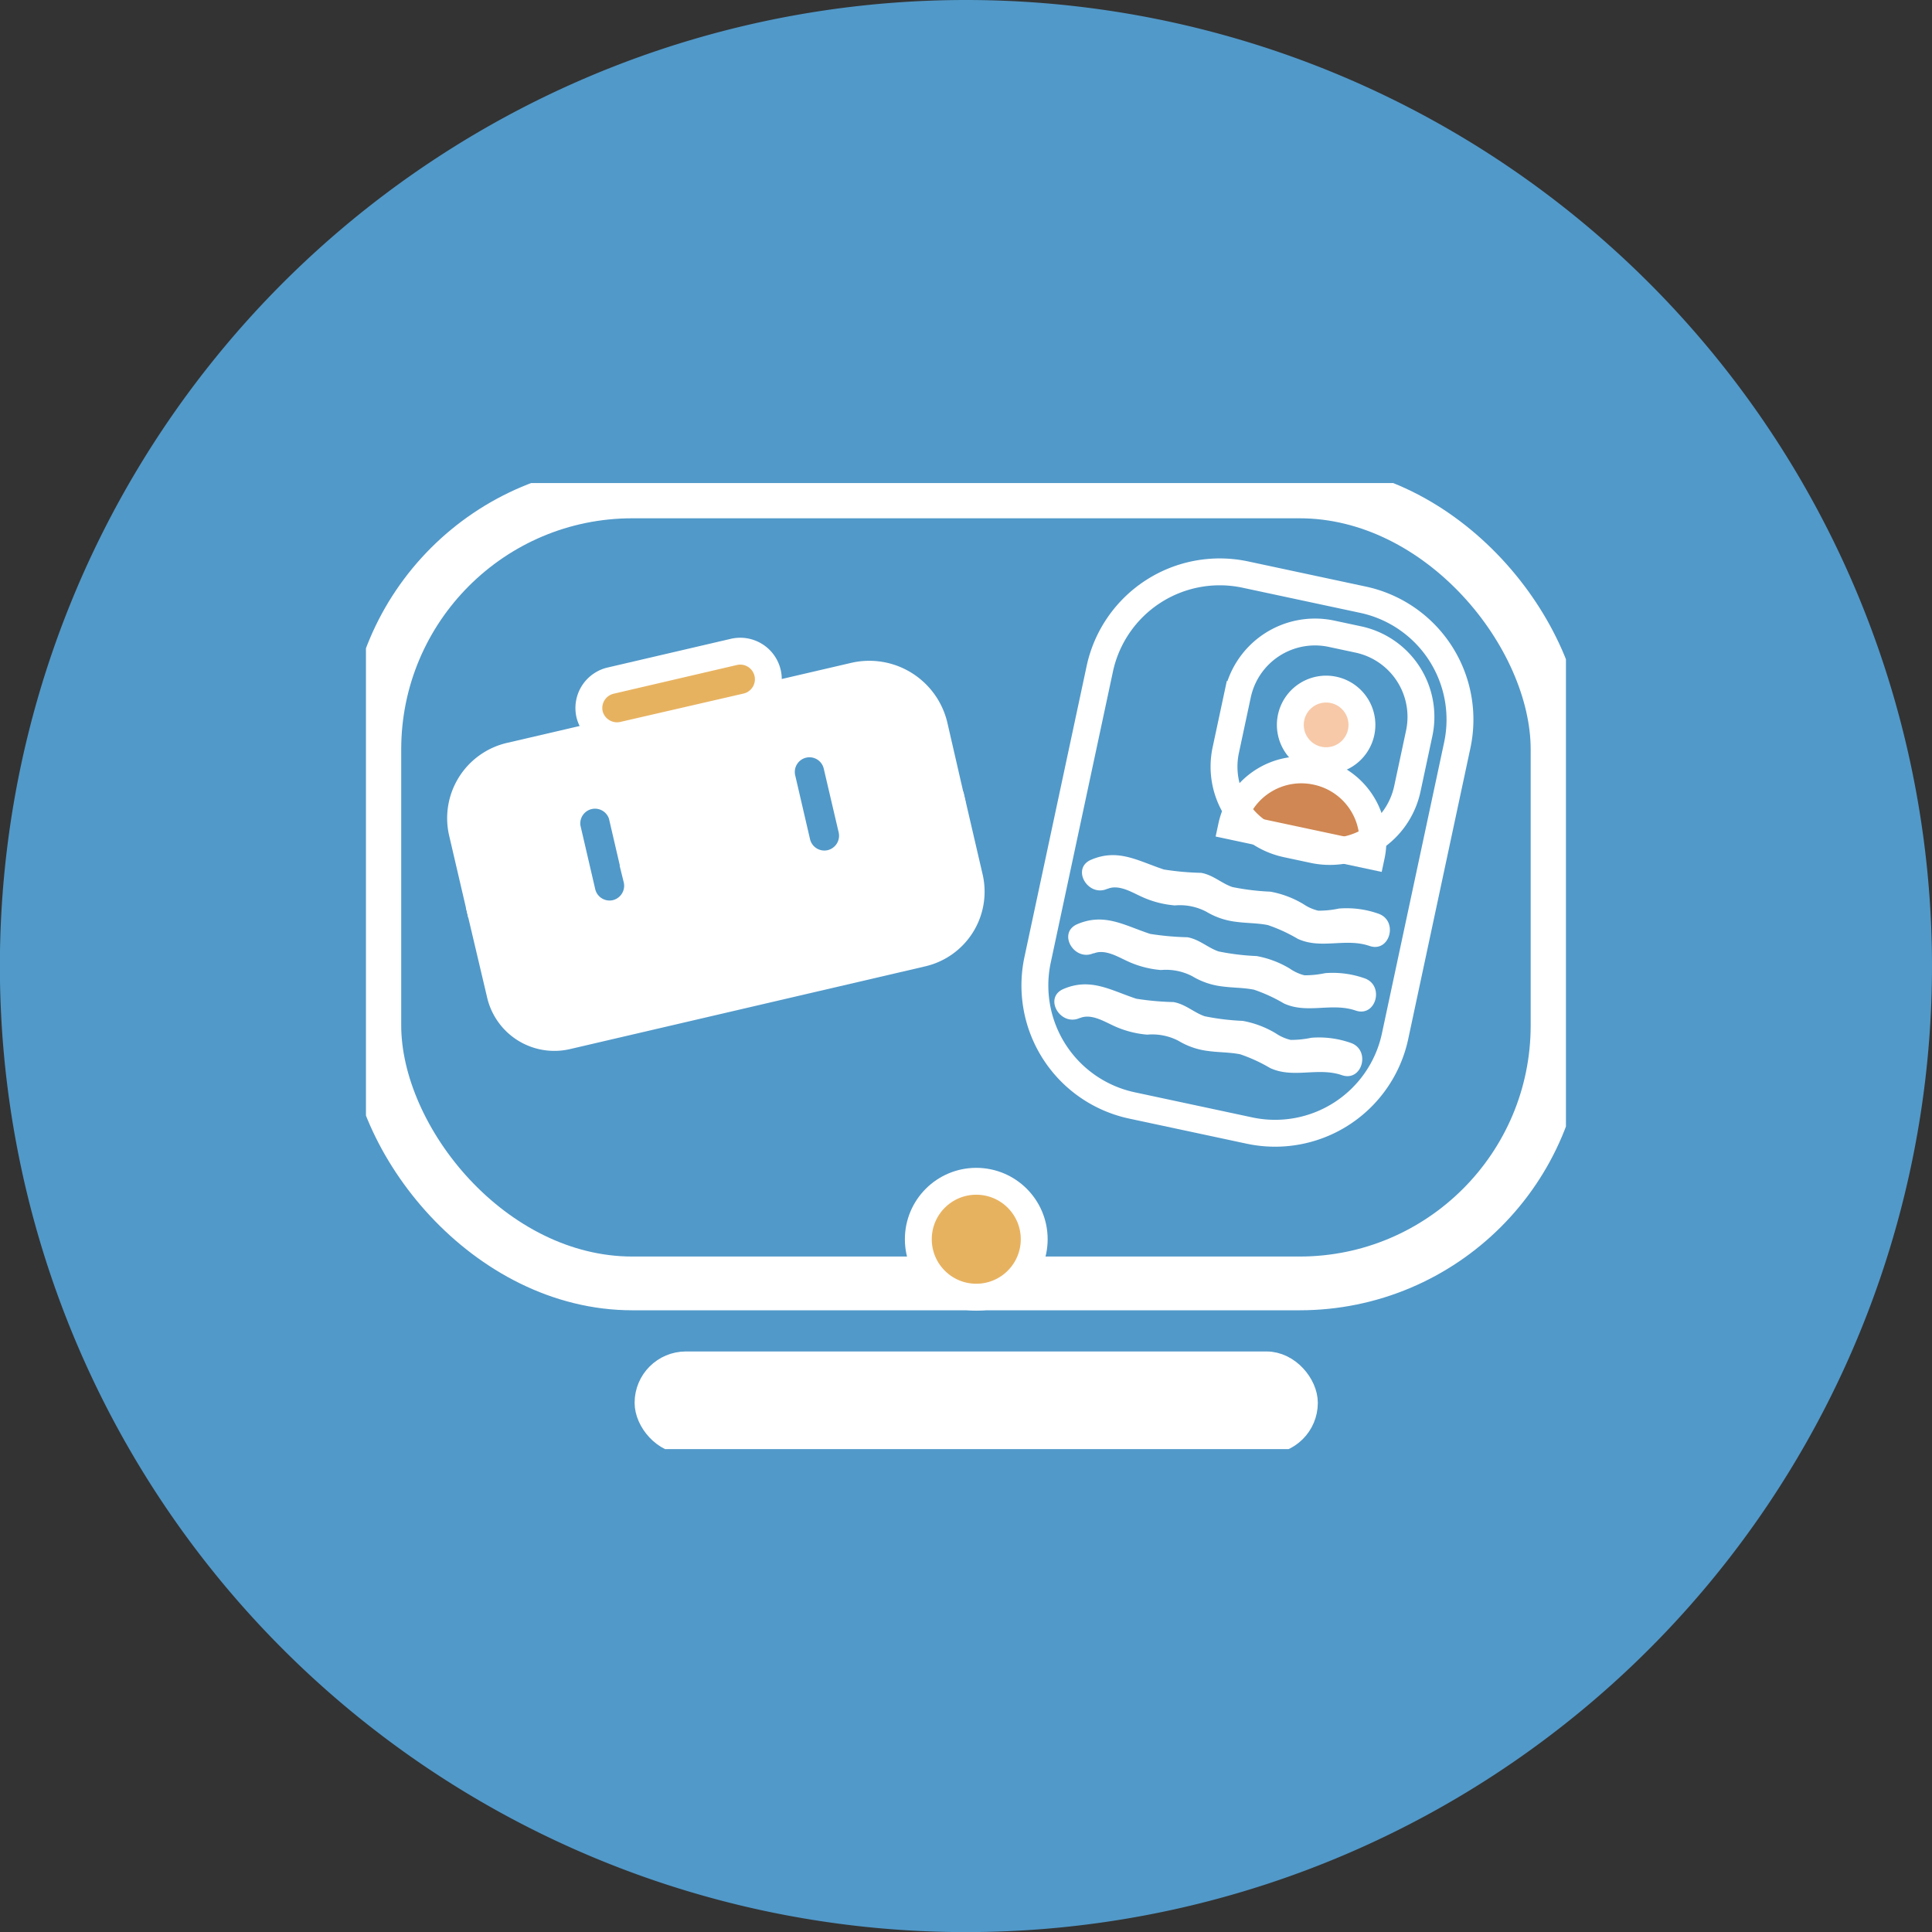
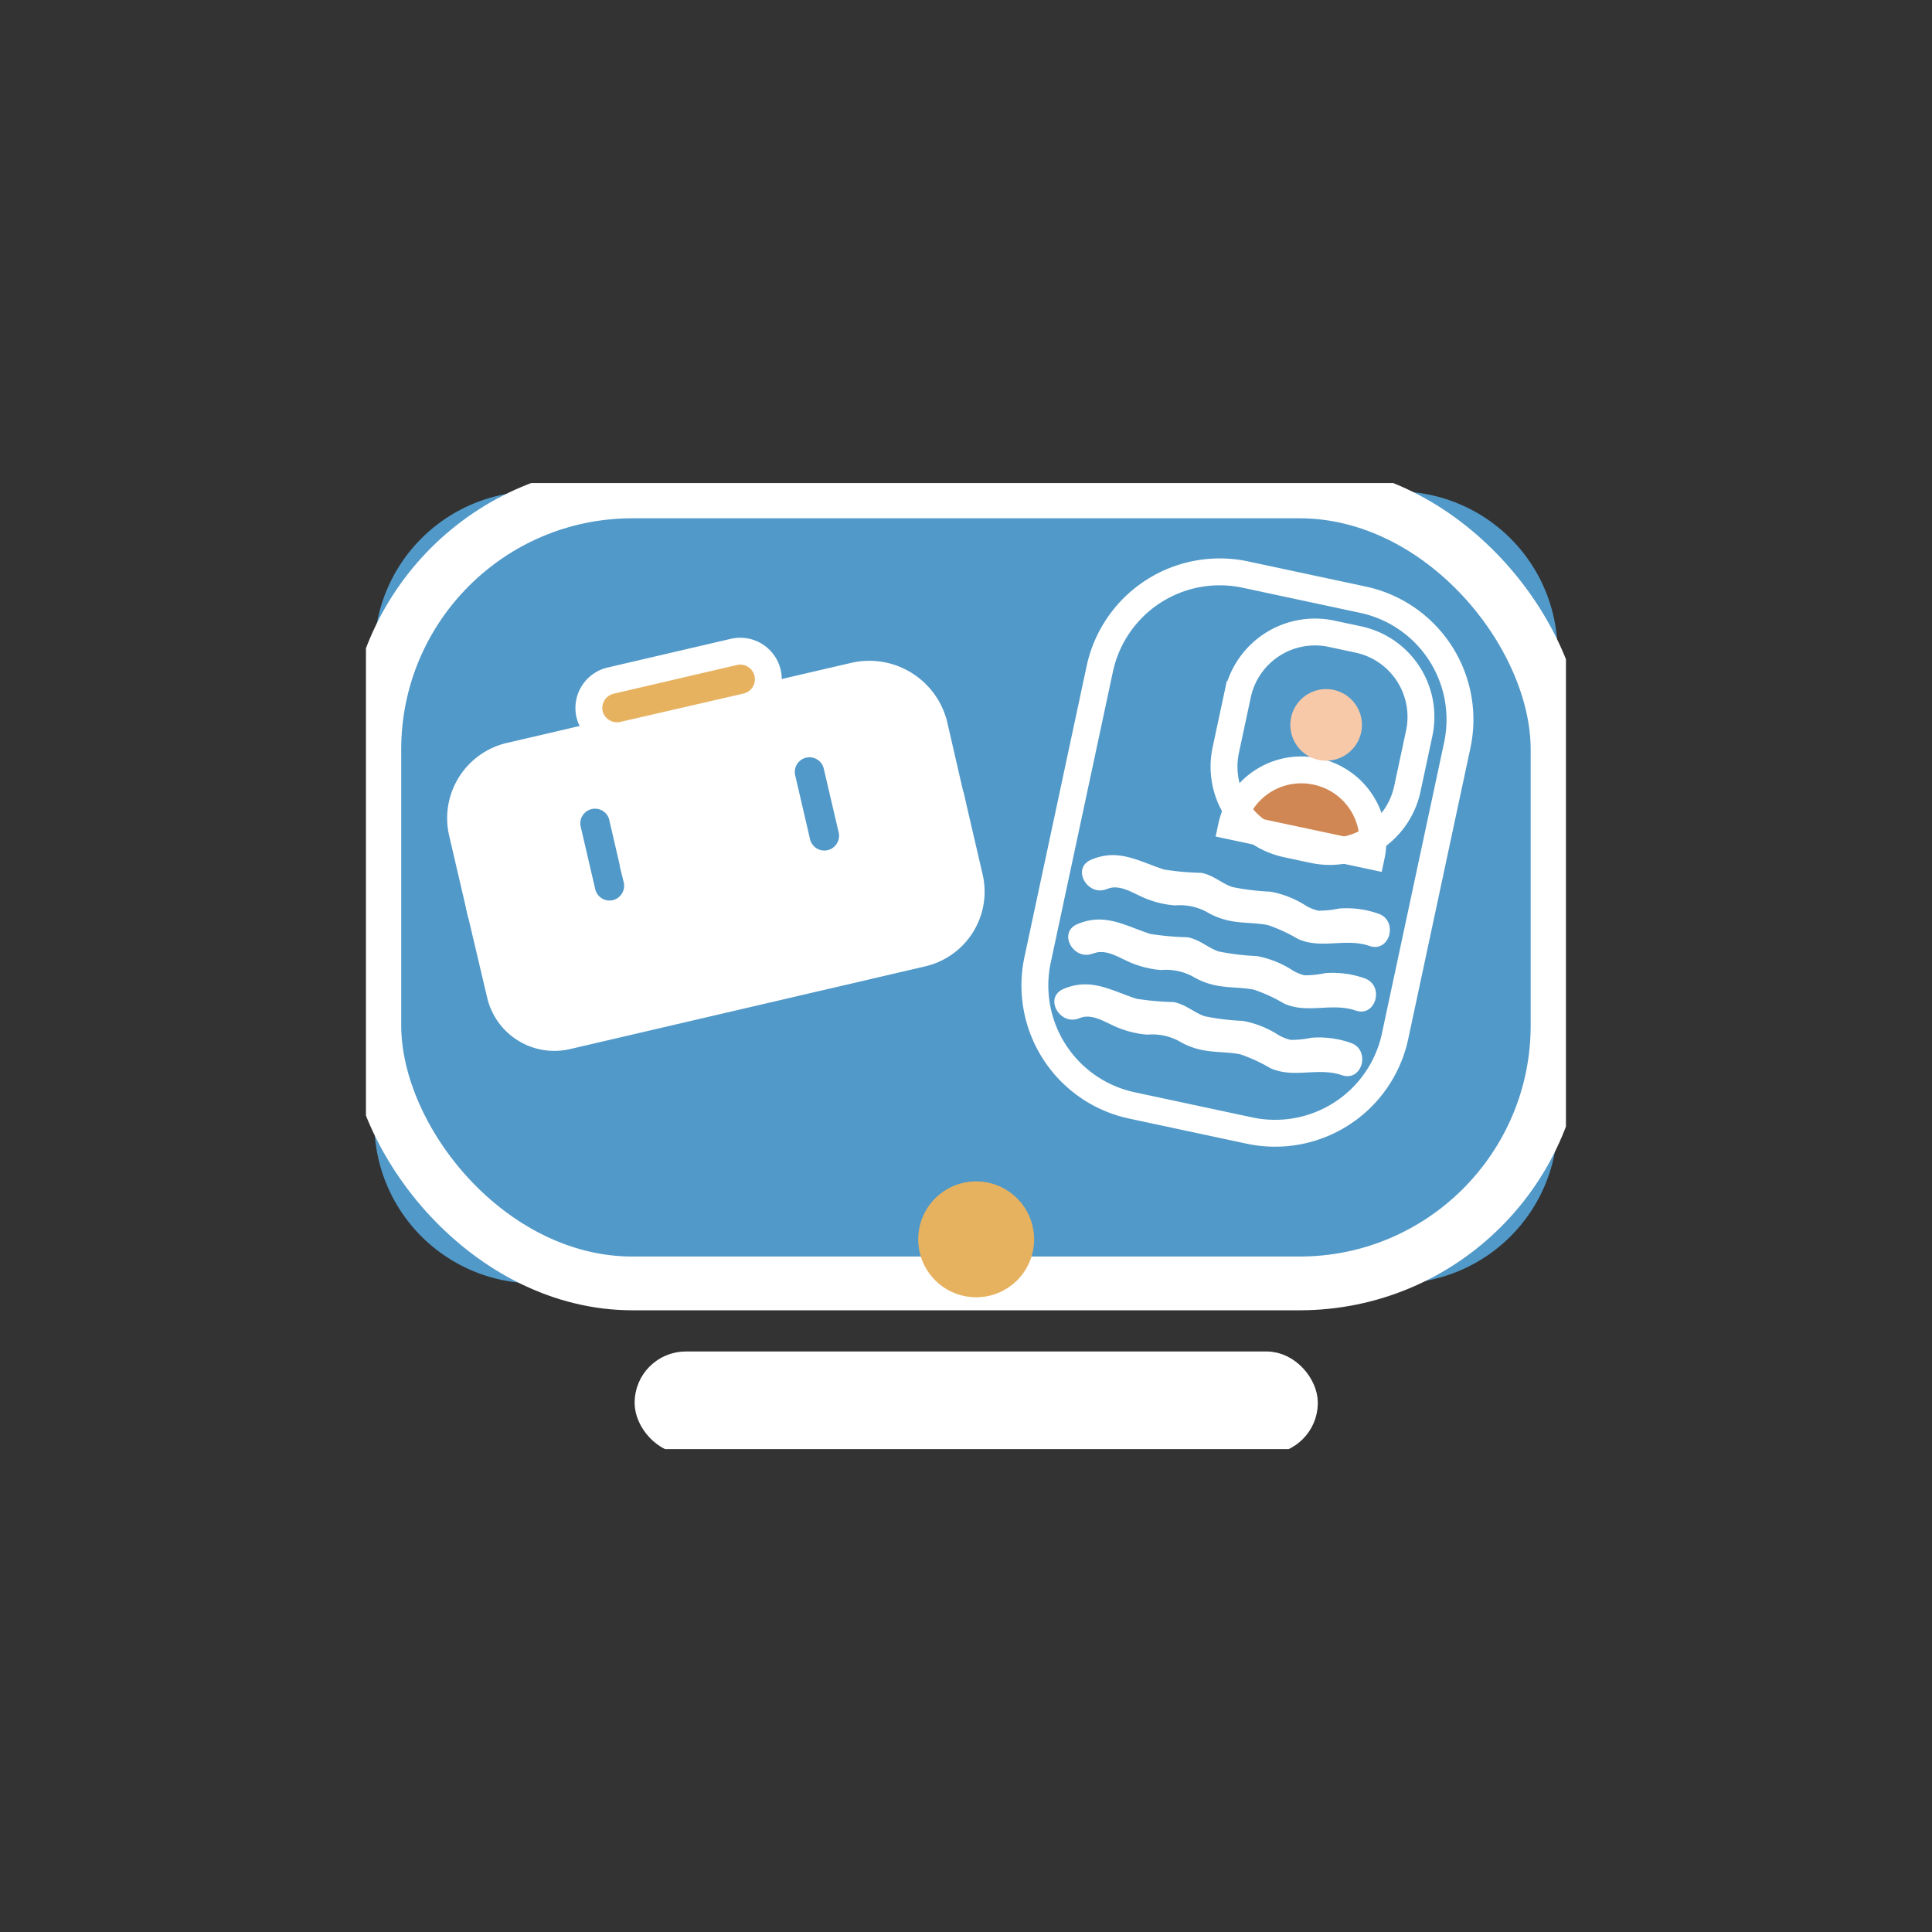
<svg xmlns="http://www.w3.org/2000/svg" width="17.971" height="17.972" viewBox="0 0 17.971 17.972">
  <rect x="0" y="0" width="17.971" height="17.972" fill="#333333" stroke="none" />
  <defs>
    <clipPath id="clip-path">
      <rect id="Rectangle_16" data-name="Rectangle 16" width="11.162" height="8.986" fill="none" />
    </clipPath>
  </defs>
  <g id="Group_311" data-name="Group 311" transform="translate(-351.287 -102.3)">
-     <path id="Path_298" data-name="Path 298" d="M17.971,8.986A8.986,8.986,0,1,1,8.985,0a8.986,8.986,0,0,1,8.986,8.986" transform="translate(351.287 102.3)" fill="#5199c9" />
    <g id="Group_119" data-name="Group 119" transform="translate(354.691 106.793)">
      <line id="Line_3" data-name="Line 3" x2="1.996" y2="1.711" transform="translate(2.44 1.256)" fill="none" stroke="#fff" stroke-width="0.25" />
      <line id="Line_4" data-name="Line 4" x1="1.996" y2="1.711" transform="translate(5.034 1.205)" fill="none" stroke="#fff" stroke-width="0.25" />
      <path id="Path_51" data-name="Path 51" d="M7.054,5.151l-.9-1.1H7.95Z" transform="translate(-2.337 -1.538)" fill="#e7b260" />
-       <path id="Path_52" data-name="Path 52" d="M7.054,5.151l-.9-1.1H7.95Z" transform="translate(-2.337 -1.538)" fill="none" stroke="#fff" stroke-width="0.25" />
+       <path id="Path_52" data-name="Path 52" d="M7.054,5.151l-.9-1.1H7.95" transform="translate(-2.337 -1.538)" fill="none" stroke="#fff" stroke-width="0.25" />
      <g id="Group_8" data-name="Group 8" transform="translate(0 0)">
        <g id="Group_7" data-name="Group 7" clip-path="url(#clip-path)">
          <path id="Path_53" data-name="Path 53" d="M9.642,7.492H1.614A1.494,1.494,0,0,1,.125,6V1.614A1.494,1.494,0,0,1,1.614.125H9.642a1.494,1.494,0,0,1,1.489,1.489V6A1.494,1.494,0,0,1,9.642,7.492" transform="translate(-0.047 -0.047)" fill="#5199c9" />
          <rect id="Rectangle_12" data-name="Rectangle 12" width="11.006" height="7.367" rx="2.4" transform="translate(0.078 0.078)" fill="none" stroke="#fff" stroke-width="0.5" />
          <path id="Path_54" data-name="Path 54" d="M10.015,13.924H4.546a.319.319,0,0,1-.318-.318v-.068a.319.319,0,0,1,.318-.318h5.468a.319.319,0,0,1,.318.318v.068a.319.319,0,0,1-.318.318" transform="translate(-1.604 -5.016)" fill="#fff" />
          <rect id="Rectangle_13" data-name="Rectangle 13" width="6.105" height="0.705" rx="0.352" transform="translate(2.624 8.203)" fill="none" stroke="#fff" stroke-width="0.25" />
          <path id="Path_55" data-name="Path 55" d="M5.967,3.96,1.584,4.98l-.149-.64a.594.594,0,0,1,.444-.714l3.2-.744a.621.621,0,0,1,.747.465Z" transform="translate(-0.539 -1.087)" fill="#fff" />
          <path id="Path_56" data-name="Path 56" d="M5.967,3.96,1.584,4.98l-.149-.64a.594.594,0,0,1,.444-.714l3.2-.744a.621.621,0,0,1,.747.465Z" transform="translate(-0.539 -1.087)" fill="none" stroke="#fff" stroke-width="0.25" />
          <path id="Path_57" data-name="Path 57" d="M5.834,6.221l-3.306.77A.517.517,0,0,1,1.908,6.6L1.74,5.888l4.384-1.02.15.646a.588.588,0,0,1-.439.707" transform="translate(-0.66 -1.847)" fill="#fff" />
          <path id="Path_58" data-name="Path 58" d="M5.834,6.221l-3.306.77A.517.517,0,0,1,1.908,6.6L1.74,5.888l4.384-1.02.15.646A.588.588,0,0,1,5.834,6.221Z" transform="translate(-0.66 -1.847)" fill="none" stroke="#fff" stroke-width="0.25" />
          <path id="Path_59" data-name="Path 59" d="M3.464,5.77h0a.262.262,0,0,1-.314-.2l-.138-.594a.262.262,0,0,1,.509-.119l.138.594a.263.263,0,0,1-.2.314" transform="translate(-1.14 -1.768)" fill="#5199c9" />
          <path id="Path_60" data-name="Path 60" d="M3.464,5.77h0a.262.262,0,0,1-.314-.2l-.138-.594a.262.262,0,0,1,.509-.119l.138.594A.263.263,0,0,1,3.464,5.77Z" transform="translate(-1.14 -1.768)" fill="none" stroke="#fff" stroke-width="0.25" />
          <path id="Path_61" data-name="Path 61" d="M6.685,5.023h0a.262.262,0,0,1-.314-.2l-.137-.59a.261.261,0,1,1,.509-.119l.138.59a.263.263,0,0,1-.2.314" transform="translate(-2.363 -1.486)" fill="#5199c9" />
          <path id="Path_62" data-name="Path 62" d="M6.685,5.023h0a.262.262,0,0,1-.314-.2l-.137-.59a.261.261,0,1,1,.509-.119l.138.59A.263.263,0,0,1,6.685,5.023Z" transform="translate(-2.363 -1.486)" fill="none" stroke="#fff" stroke-width="0.25" />
          <path id="Path_63" data-name="Path 63" d="M3.348,3.107h0a.262.262,0,0,1,.2-.314l1.142-.266a.261.261,0,1,1,.119.509L3.662,3.3a.263.263,0,0,1-.314-.2" transform="translate(-1.268 -0.956)" fill="#e7b260" />
          <path id="Path_64" data-name="Path 64" d="M3.348,3.107h0a.262.262,0,0,1,.2-.314l1.142-.266a.261.261,0,1,1,.119.509L3.662,3.3A.263.263,0,0,1,3.348,3.107Z" transform="translate(-1.268 -0.956)" fill="none" stroke="#fff" stroke-width="0.25" />
          <path id="Path_65" data-name="Path 65" d="M9.356,11.006a.539.539,0,1,1-.539-.539.539.539,0,0,1,.539.539" transform="translate(-3.141 -3.971)" fill="#e7b260" />
-           <circle id="Ellipse_2" data-name="Ellipse 2" cx="0.539" cy="0.539" r="0.539" transform="translate(5.138 6.495)" fill="none" stroke="#fff" stroke-width="0.25" />
          <path id="Rectangle_14" data-name="Rectangle 14" d="M1.141,0H3.908A1.141,1.141,0,0,1,5.049,1.141V2.256A1.14,1.14,0,0,1,3.909,3.4H1.141A1.141,1.141,0,0,1,0,2.256V1.141A1.141,1.141,0,0,1,1.141,0Z" transform="matrix(0.209, -0.978, 0.978, 0.209, 6.009, 5.551)" fill="none" stroke="#fff" stroke-width="0.25" />
          <path id="Path_66" data-name="Path 66" d="M13.762,4.314a.663.663,0,0,0-.787.509l1.3.277a.662.662,0,0,0-.509-.787" transform="translate(-4.923 -1.631)" fill="#d08753" />
          <path id="Path_67" data-name="Path 67" d="M13.762,4.314a.663.663,0,0,0-.787.509l1.3.277A.662.662,0,0,0,13.762,4.314Z" transform="translate(-4.923 -1.631)" fill="none" stroke="#fff" stroke-width="0.25" />
          <path id="Path_68" data-name="Path 68" d="M14.512,3.5a.333.333,0,1,1-.256-.4.333.333,0,0,1,.256.4" transform="translate(-5.256 -1.176)" fill="#f7c9a9" />
-           <path id="Path_69" data-name="Path 69" d="M14.512,3.5a.333.333,0,1,1-.256-.4A.333.333,0,0,1,14.512,3.5Z" transform="translate(-5.256 -1.176)" fill="none" stroke="#fff" stroke-width="0.25" />
          <path id="Rectangle_15" data-name="Rectangle 15" d="M.736,0h.529A.736.736,0,0,1,2,.736V.991a.736.736,0,0,1-.736.736H.737A.737.737,0,0,1,0,.991V.736A.736.736,0,0,1,.736,0Z" transform="translate(7.844 3.204) rotate(-77.936)" fill="none" stroke="#fff" stroke-width="0.25" />
          <path id="Path_70" data-name="Path 70" d="M10.97,5.891c.1-.043.218.027.3.065a.919.919,0,0,0,.326.089.528.528,0,0,1,.292.058.692.692,0,0,0,.274.094c.1.014.2.011.3.031a1.5,1.5,0,0,1,.278.128c.218.1.442-.011.667.066.189.065.271-.234.083-.3a.888.888,0,0,0-.367-.048.916.916,0,0,1-.192.02.412.412,0,0,1-.137-.06.913.913,0,0,0-.309-.117,2.24,2.24,0,0,1-.354-.043c-.1-.034-.178-.112-.29-.132a2.573,2.573,0,0,1-.346-.031c-.241-.079-.427-.2-.682-.089-.182.083-.024.35.156.268" transform="translate(-4.072 -2.116)" fill="#fff" />
          <path id="Path_71" data-name="Path 71" d="M10.763,6.859c.1-.043.218.027.3.065a.919.919,0,0,0,.326.089.528.528,0,0,1,.292.058.692.692,0,0,0,.274.094c.1.014.2.011.3.031a1.5,1.5,0,0,1,.278.128c.218.1.442-.011.667.066.189.065.271-.234.083-.3a.888.888,0,0,0-.367-.048.916.916,0,0,1-.192.02A.412.412,0,0,1,12.588,7a.913.913,0,0,0-.309-.117,2.24,2.24,0,0,1-.354-.043c-.1-.034-.178-.112-.29-.132a2.573,2.573,0,0,1-.346-.031c-.241-.079-.427-.2-.682-.089-.182.083-.024.35.156.268" transform="translate(-3.994 -2.483)" fill="#fff" />
          <path id="Path_72" data-name="Path 72" d="M10.556,7.828c.1-.043.218.027.3.065a.919.919,0,0,0,.326.089.528.528,0,0,1,.292.058.692.692,0,0,0,.274.094c.1.014.2.011.3.031a1.5,1.5,0,0,1,.278.128c.218.1.442-.011.667.066.189.065.271-.234.083-.3a.888.888,0,0,0-.367-.048.916.916,0,0,1-.192.02.412.412,0,0,1-.137-.06.913.913,0,0,0-.309-.117,2.24,2.24,0,0,1-.354-.043c-.1-.034-.178-.112-.29-.132a2.573,2.573,0,0,1-.346-.031c-.241-.079-.427-.2-.682-.089-.182.083-.024.35.156.268" transform="translate(-3.915 -2.851)" fill="#fff" />
        </g>
      </g>
    </g>
  </g>
</svg>